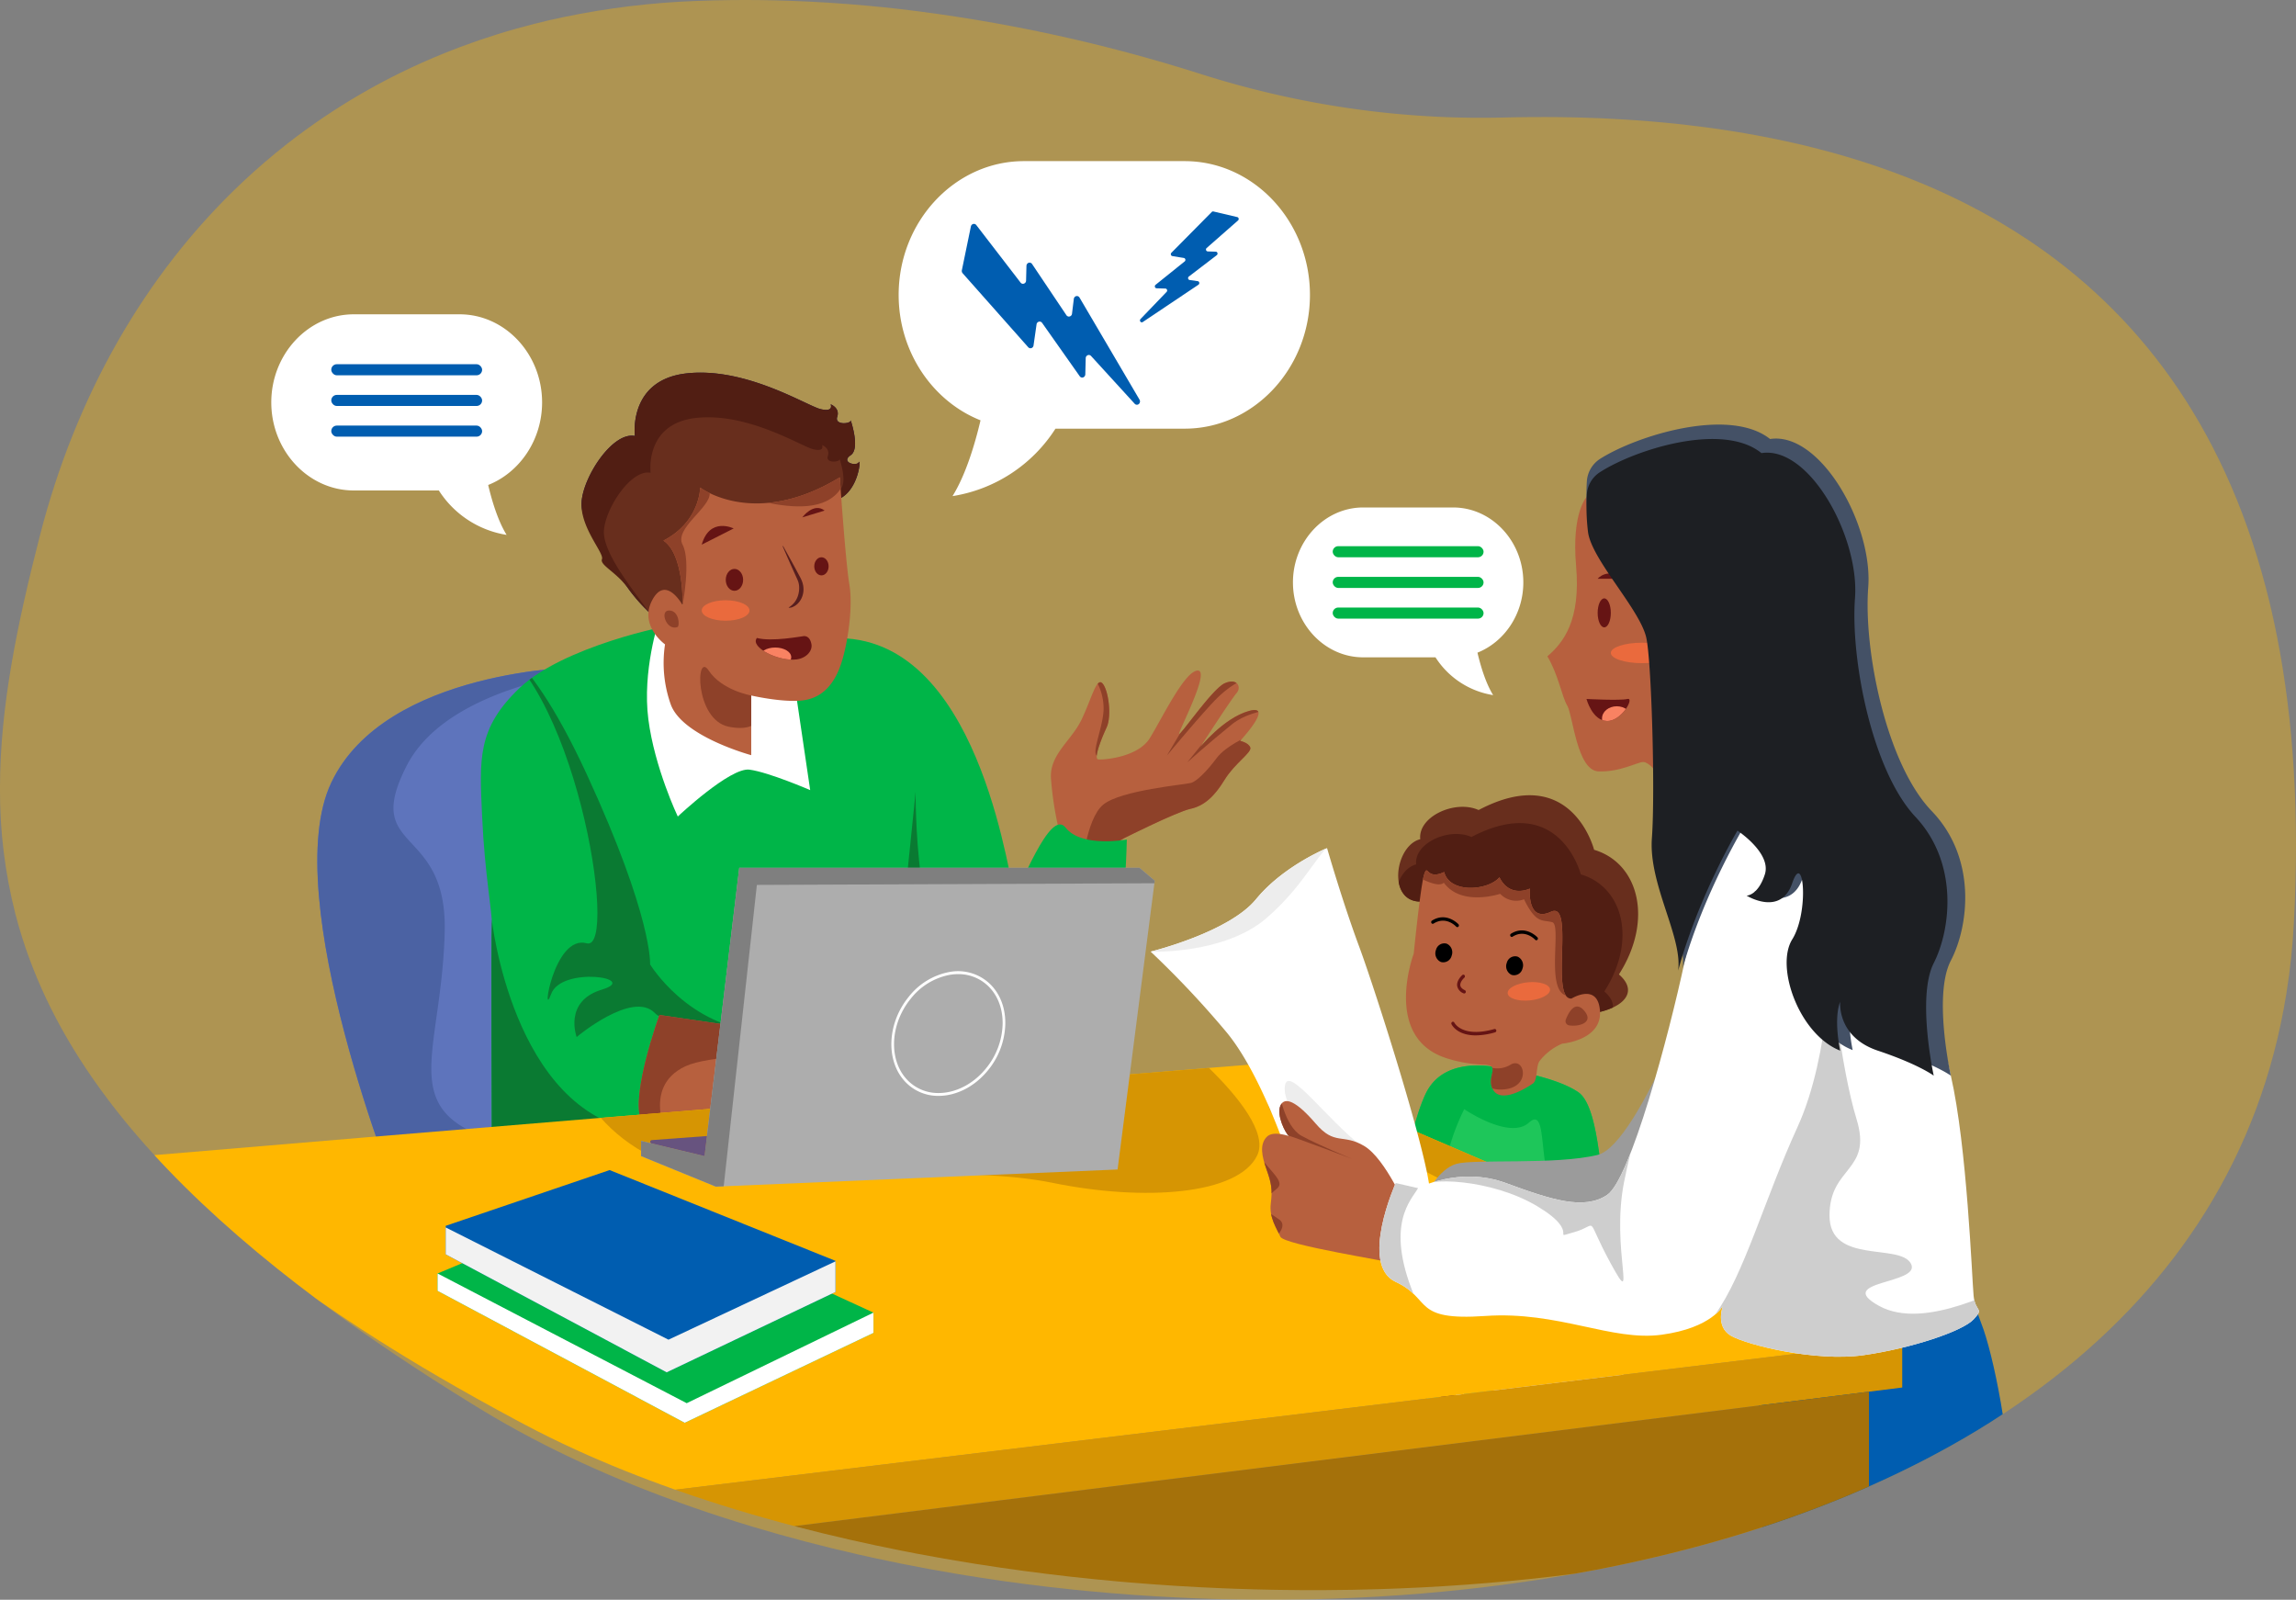
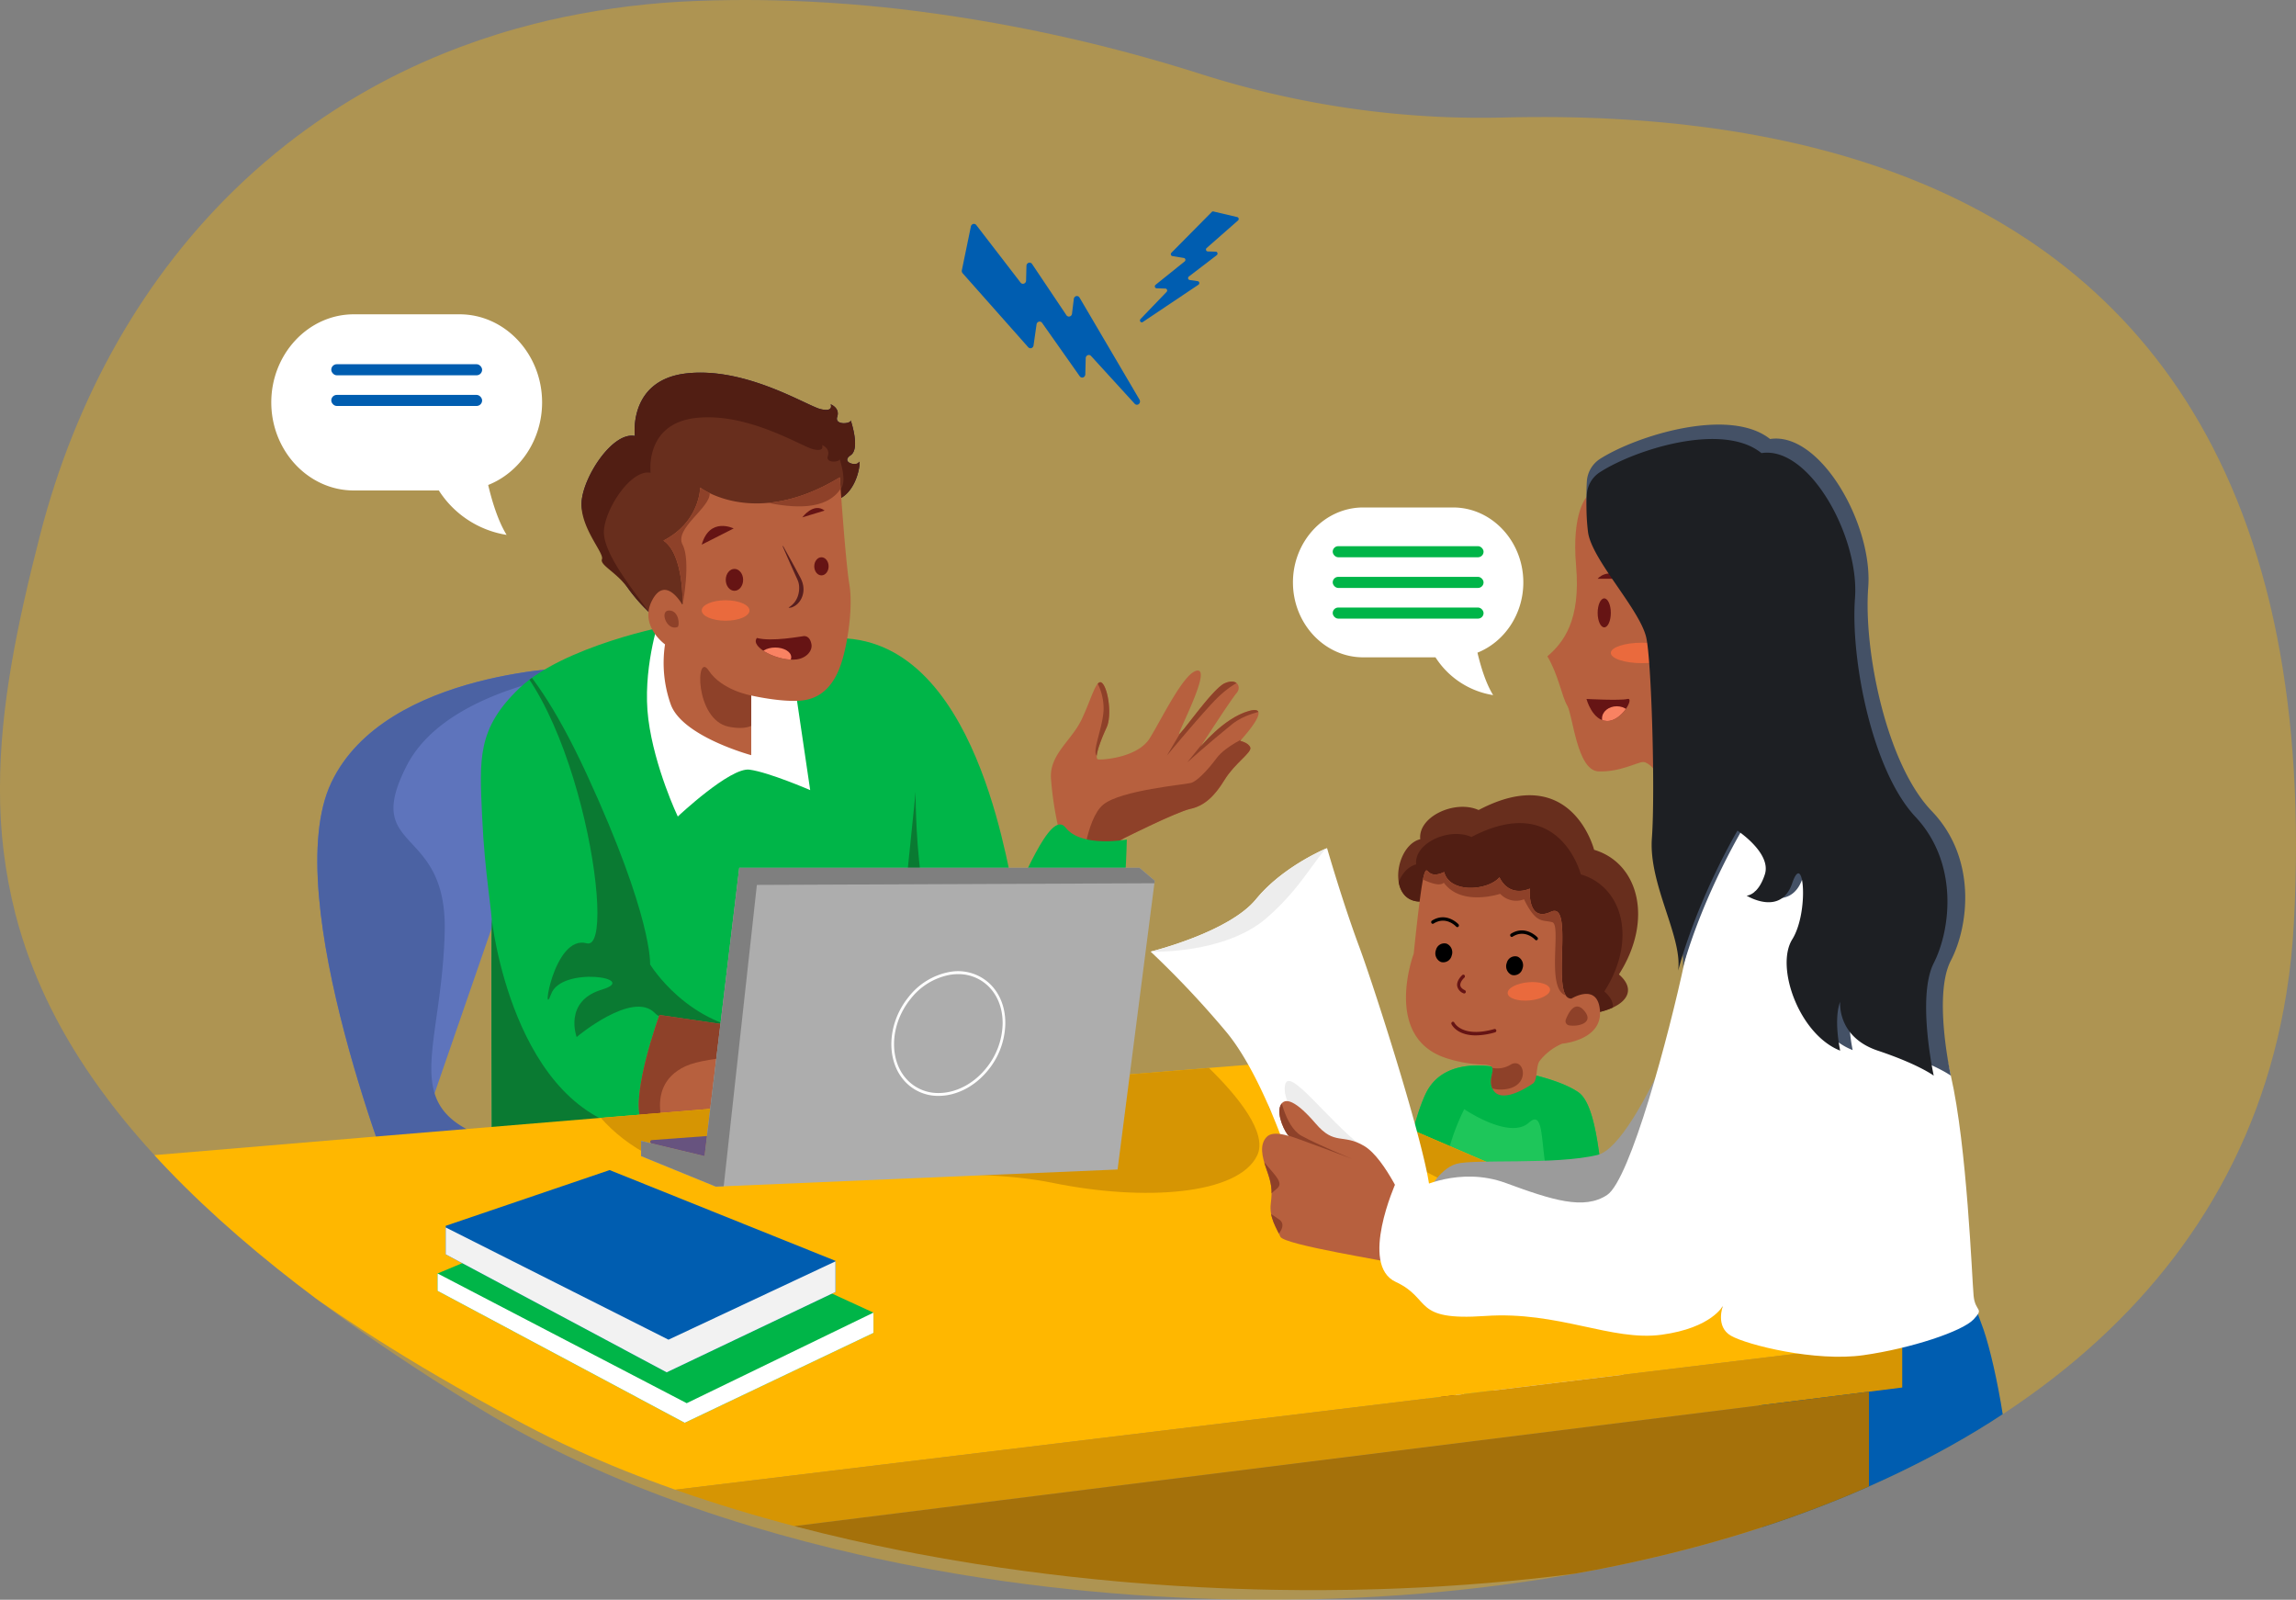
<svg xmlns="http://www.w3.org/2000/svg" width="809.576" height="564.032" viewBox="0 0 809.576 564.032">
  <rect x="0" y="0" width="809.576" height="564.032" fill="#808080" stroke="none" />
  <defs>
    <clipPath id="clip-path">
      <path id="Path_341" data-name="Path 341" d="M1434.065,824.751a234.185,234.185,0,0,1-2.618,24.771c-9.186,57.52-39.167,102.28-82.041,135.642a288.306,288.306,0,0,1-36.323,23.981q-7.662,4.287-15.645,8.2-7.586,3.732-15.442,7.137-2.141.933-4.3,1.841c-.464.185-.92.379-1.376.572q-3.7,1.538-7.455,2.992c-1.055.42-2.119.832-3.183,1.235q-9.309,3.556-18.938,6.691c-2.305.757-4.627,1.488-6.957,2.211q-9.714,3-19.689,5.59c-.3.084-.625.168-.937.244q-10.664,2.761-21.572,5.077-20.023,4.237-40.7,7.011c-19.943,2.681-40.257,4.363-60.647,5.085q-9.5.341-19.014.4H1076c-4.939.033-9.9,0-14.835-.093-.929-.008-1.866-.025-2.795-.05-4.188-.084-8.359-.219-12.538-.4q-2.609-.1-5.218-.235-16.426-.782-32.683-2.362c-1.334-.126-2.677-.261-4.01-.4q-16.642-1.7-32.979-4.236-3.926-.593-7.819-1.253-10.22-1.7-20.246-3.715-4.9-.983-9.76-2.043c-1.748-.378-3.478-.773-5.226-1.168-12.6-2.858-24.924-6.086-36.9-9.675-.338-.1-.667-.2-1-.311h-.009c-13.965-4.2-27.457-8.91-40.341-14.063-.557-.227-1.106-.445-1.663-.681-12.251-4.968-23.953-10.356-35-16.156q-9.385-4.93-18.127-10.255c-.456-.277-.912-.563-1.359-.841l-1.064-.647c-.211-.135-.422-.252-.625-.378q-3.382-2.08-6.679-4.152-7.307-4.565-14.176-9.087-12.6-8.258-23.86-16.341-4.978-3.556-9.693-7.086c-2.643-1.975-5.218-3.942-7.751-5.9q-3.343-2.585-6.552-5.152-7.295-5.838-13.914-11.583c-18.144-15.727-32.734-31.034-44.318-46.046-.481-.622-.954-1.244-1.41-1.858-14.733-19.467-24.443-38.448-30.4-57.293q-1.33-4.211-2.415-8.414a175,175,0,0,1-5.412-44.306c.008-28.891,6.172-58.134,14.049-88.882,12.5-48.812,36.685-92.017,71.471-124.74q7.51-7.061,15.653-13.449A228.729,228.729,0,0,1,780.99,518.54c2.2-.908,4.424-1.773,6.67-2.614a243.715,243.715,0,0,1,26-8.111q5.079-1.3,10.309-2.387a281.038,281.038,0,0,1,47.18-5.7c3.875-.16,7.742-.244,11.575-.286q10.448-.126,20.66.235,14.311.492,28.082,1.782,5.509.5,10.908,1.118a567.672,567.672,0,0,1,106.341,22.956q2.875.92,5.75,1.765c.481.143.954.294,1.444.429.473.135.954.286,1.444.42.954.269,1.925.546,2.879.815.507.143,1.013.278,1.512.42,1.131.311,2.263.614,3.411.908.422.126.853.227,1.292.336.093.017.177.042.27.067.389.109.785.21,1.174.3.271.067.54.143.819.2.4.1.794.2,1.2.3v-.008c.566.151,1.131.277,1.688.42a325.444,325.444,0,0,0,46.024,7.641q7.244.668,14.514,1.026,11.715.555,23.455.269c.827-.025,1.655-.042,2.491-.059.524-.008,1.056-.025,1.579-.034q2.659-.051,5.319-.059h.929c.667-.009,1.325-.009,2-.009.591,0,1.2,0,1.8-.008,1.233.008,2.457.017,3.681.017.743,0,1.495.017,2.246.025,1.216.009,2.423.034,3.648.059.211.008.422.017.616.017.127,0,.245.008.372.008.785.017,1.562.034,2.347.059.574.017,1.148.034,1.714.059,1.6.042,3.2.109,4.8.168.583.025,1.157.05,1.723.084a.073.073,0,0,1,.059,0c.262.009.523.017.785.034a.723.723,0,0,1,.194.017c.684.025,1.351.059,2.026.1,1.579.076,3.166.16,4.745.269,1.106.067,2.221.143,3.335.219.675.05,1.351.093,2.018.143s1.343.109,2.018.16,1.343.109,2.01.168c1.427.118,2.837.252,4.255.378.76.076,1.511.151,2.263.219.709.076,1.41.143,2.111.219s1.419.151,2.128.235c.372.042.743.084,1.114.134,2.052.227,4.112.479,6.155.757l1.022.126c.338.042.675.093,1.022.135l1.427.2c.9.126,1.815.261,2.735.4.642.093,1.292.193,1.942.294,1.165.176,2.33.361,3.487.546.9.151,1.815.311,2.719.462,1.385.227,2.769.479,4.146.74.693.126,1.385.252,2.069.387l2.068.4c.616.118,1.25.244,1.866.378.447.084.886.177,1.325.269.515.1,1.039.21,1.545.32l1.545.336c.726.16,1.469.319,2.2.487.743.168,1.469.336,2.212.5.895.21,1.79.42,2.676.63l1.824.454c1.123.269,2.238.563,3.352.857.591.151,1.182.3,1.773.471.515.135,1.022.277,1.537.412.633.168,1.258.345,1.891.521.658.185,1.325.37,1.984.563.726.219,1.46.42,2.187.647,1.477.429,2.947.882,4.407,1.345.718.227,1.461.462,2.187.7q10.233,3.316,20.094,7.447a225.976,225.976,0,0,1,26.469,13.163q5.053,2.938,9.946,6.178c38.729,25.62,69.174,64.808,84.4,122.832q2.216,8.4,3.977,17.341C1433.879,752.924,1436.108,786.4,1434.065,824.751Z" transform="translate(-625.232 -499.411)" fill="none" />
    </clipPath>
    <clipPath id="clip-path-2">
      <path id="Path_268" data-name="Path 268" d="M1192.541,1432.4s-69.286.539-88.384,40.8,23.681,146.4,23.681,146.4l134.773-9.215Z" transform="translate(-1099.247 -1432.398)" fill="none" />
    </clipPath>
    <clipPath id="clip-path-3">
      <path id="Path_274" data-name="Path 274" d="M2197.7,1493.322a117.157,117.157,0,0,1-2.744-18.029c-.422-8.338,7.176-13.071,10.765-20.508s5.277-15.1,7.388-12.846,3.377,11.494,1.478,15.55-4.644,11.043-2.955,11.268,13.931-.676,18.153-7.437,12.243-23.663,16.886-23.888-6.543,20.959-6.543,22.311,11.609-15.775,16.042-17.8,6.122,1.279,4.222,3.457-12.876,19.155-12.876,19.155,8.232-10.366,17.308-12.883-3.166,10.554-3.166,10.554,2.955.6,3.588,2.329-5.488,5.559-9.076,11.418-7.177,9.165-12.031,10.217-23.328,10.309-23.328,10.309l-11.922,6.826Z" transform="translate(-2194.937 -1437.431)" fill="none" />
    </clipPath>
    <clipPath id="clip-path-4">
      <path id="Path_277" data-name="Path 277" d="M1413.23,1372.792c-4.219.15-40.806,7.963-56,22.386s-14.152,25.24-13.268,45.373,3.706,34.555,3.421,38.161,0,77.994,0,77.994l140.223-14.238,3.376-53.54s30.415,44.471,54.714,45.072,25.581-85.337,25.581-85.337-16,3-21.589-4.207-16.279,22.836-17.968,22.836-10.561-85.867-59.035-89.508S1413.23,1372.792,1413.23,1372.792Z" transform="translate(-1343.521 -1372.792)" fill="none" />
    </clipPath>
    <clipPath id="clip-path-6">
      <path id="Path_286" data-name="Path 286" d="M1512.657,1043.027s-2.533-19.832,18.364-22.085,42.355,11.493,47.14,12.62,3.519-1.7,3.519-1.7,3.377,1.251,2.322,4.406,5.23,2.479,4.726,1.127,3.728,9.916.029,12.4,2,4.057,2.844,2.479.014,9.99-7.177,13.071-63.323,42.819-63.323,42.819a59.061,59.061,0,0,1-10.554-11.043c-4.222-6.085-10.343-8.488-9.5-10.667s-7.81-11.179-7.177-20.2S1504.847,1041.449,1512.657,1043.027Z" transform="translate(-1493.837 -1020.692)" fill="#511e13" />
    </clipPath>
    <clipPath id="clip-path-7">
      <path id="Path_291" data-name="Path 291" d="M1661.2,1167.133s1.97,29.447,3.377,37.861-.844,22.536-3.377,29.147-6.755,11.118-13.791,11.719-17.449-1.8-17.449-1.8v21.034s-24.485-6.611-28.425-18.029a43.771,43.771,0,0,1-1.97-21.034s-9.287-6.611-4.5-15.625,10.695,1.8,10.695,1.8.563-17.877-6.755-22.761c12.947-6.687,12.947-18.706,12.947-18.706S1631.082,1185.462,1661.2,1167.133Z" transform="translate(-1593.688 -1167.133)" fill="none" />
    </clipPath>
    <clipPath id="clip-path-8">
      <path id="Path_295" data-name="Path 295" d="M1773.7,1391.231c-.454-2.04.677-3.2-1.272-2.938-2.636.35-12.663,2.28-17.941.876-2.592,3.3,7.866,8.467,14.121,7.544C1772.111,1396.2,1774.213,1393.551,1773.7,1391.231Z" transform="translate(-1754.079 -1388.257)" fill="none" />
    </clipPath>
    <clipPath id="clip-path-9">
      <path id="Path_298" data-name="Path 298" d="M1586.618,1919.246s-10.206,28.052-6.474,37.094,94,6.5,94,6.5l2.814-30.328Z" transform="translate(-1579.323 -1919.246)" fill="none" />
    </clipPath>
    <clipPath id="clip-path-10">
      <path id="Path_300" data-name="Path 300" d="M3230.183,2291.974A313.136,313.136,0,0,1,3190.737,2318q-8.308,4.638-16.988,8.9-10.474,5.151-21.437,9.736l-45.086-95.878s11.4-7.662,20.263-13.522,4.644-29.3,4.644-29.3l79.787-11.719s2.111,26.593,8.021,41.467C3224.129,2238.22,3230.639,2270.006,3230.183,2291.974Z" transform="translate(-3107.226 -2186.216)" fill="none" />
    </clipPath>
    <clipPath id="clip-path-11">
      <path id="Path_309" data-name="Path 309" d="M2393.531,1797.593s-9.85-31.25-22.8-46.875a334.8,334.8,0,0,0-26.737-28.4s27.581-6.761,37.15-18.48,25.048-18.029,25.048-18.029,5.347,18.63,11.258,34.555,25.048,76.022,25.048,87.44S2397.752,1805.105,2393.531,1797.593Z" transform="translate(-2343.998 -1685.814)" fill="none" />
    </clipPath>
    <clipPath id="clip-path-12">
      <path id="Path_314" data-name="Path 314" d="M2561.6,2078.08s-7.6-18.029-15.2-22.536-10.343,0-17.1-7.888-10.976-9.69-12.453-6.31,1.9,9.916,2.955,10.592-5.277-2.254-7.81.451-1.689,6.761,0,11.493,2.111,6.986,1.478,11.944,2.111,8.789,3.377,11.719,39.471,8.789,40.316,9.465S2561.6,2078.08,2561.6,2078.08Z" transform="translate(-2510.397 -2039.723)" fill="none" />
    </clipPath>
    <clipPath id="clip-path-13">
      <path id="Path_319" data-name="Path 319" d="M2821.415,1569.226s-22.422,36.3-28.1,62.921-19.254,77.1-27.381,82.512-19.384,1.8-35.708-4.207-30.958,1.8-30.958,1.8l-7.88-1.8s-12.946,28.846,0,34.856,5.629,13.822,31.521,12.019,44.563,9.014,62.245,6.611,21.623-10.216,21.623-10.216-2.814,7.311,2.814,10.567,29.832,9.265,46.719,6.861,34.9-8.413,38.838-12.62.563-2.4,0-8.413-2.295-52.623-8.021-77.525-12.242-59.5-12.242-59.5S2858.05,1535.894,2821.415,1569.226Z" transform="translate(-2685.637 -1560.875)" fill="none" />
    </clipPath>
    <clipPath id="clip-path-14">
      <path id="Path_323" data-name="Path 323" d="M2994.954,1477.088s11.813.637,14.438,0-2.029,7.9-7.219,7.771S2994.954,1477.088,2994.954,1477.088Z" transform="translate(-2994.954 -1477.054)" fill="none" />
    </clipPath>
    <clipPath id="clip-path-15">
      <path id="Path_330" data-name="Path 330" d="M1582.8,1815.017l26.354,10.764,141.664-6.042,13.1-101.827-5.365-4.544H1617.416l-12.243,101.648-22.374-5.364Z" transform="translate(-1582.799 -1713.369)" fill="none" />
    </clipPath>
    <clipPath id="clip-path-16">
      <path id="Path_335" data-name="Path 335" d="M1278.847,2200.435v6.123l87.142,46.519,66.553-31.695v-7.145l-89.057-40.908Z" transform="translate(-1278.847 -2173.329)" fill="none" />
    </clipPath>
    <clipPath id="clip-path-17">
      <path id="Path_338" data-name="Path 338" d="M1290.99,2155.872v10.056l77.918,41.6,59.509-28.34v-10.97l-79.63-32Z" transform="translate(-1290.99 -2136.217)" fill="none" />
    </clipPath>
  </defs>
  <g id="Group_285" data-name="Group 285" transform="translate(-625.232 -499.411)">
    <g id="Group_284" data-name="Group 284" transform="translate(625.232 499.411)" clip-path="url(#clip-path)">
      <g id="Group_136" data-name="Group 136" transform="translate(0 0)">
        <path id="Path_244" data-name="Path 244" d="M1434.065,824.751a234.185,234.185,0,0,1-2.618,24.771c-9.186,57.52-39.167,102.28-82.041,135.642a288.306,288.306,0,0,1-36.323,23.981q-7.662,4.287-15.645,8.2-7.586,3.732-15.442,7.137-2.141.933-4.3,1.841c-.464.185-.92.379-1.376.572q-3.7,1.538-7.455,2.992c-1.055.42-2.119.832-3.183,1.235q-9.309,3.556-18.938,6.691c-2.305.757-4.627,1.488-6.957,2.211q-9.714,3-19.689,5.59c-.3.084-.625.168-.937.244q-10.664,2.761-21.572,5.077-20.023,4.237-40.7,7.011c-19.943,2.681-40.257,4.363-60.647,5.085q-9.5.341-19.014.4H1076c-4.939.033-9.9,0-14.835-.093-.929-.008-1.866-.025-2.795-.05-4.188-.084-8.359-.219-12.538-.4q-2.609-.1-5.218-.235-16.426-.782-32.683-2.362c-1.334-.126-2.677-.261-4.01-.4q-16.642-1.7-32.979-4.236-3.926-.593-7.819-1.253-10.22-1.7-20.246-3.715-4.9-.983-9.76-2.043c-1.748-.378-3.478-.773-5.226-1.168-12.6-2.858-24.924-6.086-36.9-9.675-.338-.1-.667-.2-1-.311h-.009c-13.965-4.2-27.457-8.91-40.341-14.063-.557-.227-1.106-.445-1.663-.681-12.251-4.968-23.953-10.356-35-16.156q-9.385-4.93-18.127-10.255c-.456-.277-.912-.563-1.359-.841l-1.064-.647c-.211-.135-.422-.252-.625-.378q-3.382-2.08-6.679-4.152-7.307-4.565-14.176-9.087-12.6-8.258-23.86-16.341-4.978-3.556-9.693-7.086c-2.643-1.975-5.218-3.942-7.751-5.9q-3.343-2.585-6.552-5.152-7.295-5.838-13.914-11.583c-18.144-15.727-32.734-31.034-44.318-46.046-.481-.622-.954-1.244-1.41-1.858-14.733-19.467-24.443-38.448-30.4-57.293q-1.33-4.211-2.415-8.414a175,175,0,0,1-5.412-44.306c.008-28.891,6.172-58.134,14.049-88.882,12.5-48.812,36.685-92.017,71.471-124.74q7.51-7.061,15.653-13.449A228.729,228.729,0,0,1,780.99,518.54c2.2-.908,4.424-1.773,6.67-2.614a243.715,243.715,0,0,1,26-8.111q5.079-1.3,10.309-2.387a281.038,281.038,0,0,1,47.18-5.7c3.875-.16,7.742-.244,11.575-.286q10.448-.126,20.66.235,14.311.492,28.082,1.782,5.509.5,10.908,1.118a567.672,567.672,0,0,1,106.341,22.956q2.875.92,5.75,1.765c.481.143.954.294,1.444.429.473.135.954.286,1.444.42.954.269,1.925.546,2.879.815.507.143,1.013.278,1.512.42,1.131.311,2.263.614,3.411.908.422.126.853.227,1.292.336.093.017.177.042.27.067.389.109.785.21,1.174.3.271.067.54.143.819.2.4.1.794.2,1.2.3v-.008c.566.151,1.131.277,1.688.42a325.444,325.444,0,0,0,46.024,7.641q7.244.668,14.514,1.026,11.715.555,23.455.269c.827-.025,1.655-.042,2.491-.059.524-.008,1.056-.025,1.579-.034q2.659-.051,5.319-.059h.929c.667-.009,1.325-.009,2-.009.591,0,1.2,0,1.8-.008,1.233.008,2.457.017,3.681.017.743,0,1.495.017,2.246.025,1.216.009,2.423.034,3.648.059.211.008.422.017.616.017.127,0,.245.008.372.008.785.017,1.562.034,2.347.059.574.017,1.148.034,1.714.059,1.6.042,3.2.109,4.8.168.583.025,1.157.05,1.723.084a.073.073,0,0,1,.059,0c.262.009.523.017.785.034a.723.723,0,0,1,.194.017c.684.025,1.351.059,2.026.1,1.579.076,3.166.16,4.745.269,1.106.067,2.221.143,3.335.219.675.05,1.351.093,2.018.143s1.343.109,2.018.16,1.343.109,2.01.168c1.427.118,2.837.252,4.255.378.76.076,1.511.151,2.263.219.709.076,1.41.143,2.111.219s1.419.151,2.128.235c.372.042.743.084,1.114.134,2.052.227,4.112.479,6.155.757l1.022.126c.338.042.675.093,1.022.135l1.427.2c.9.126,1.815.261,2.735.4.642.093,1.292.193,1.942.294,1.165.176,2.33.361,3.487.546.9.151,1.815.311,2.719.462,1.385.227,2.769.479,4.146.74.693.126,1.385.252,2.069.387l2.068.4c.616.118,1.25.244,1.866.378.447.084.886.177,1.325.269.515.1,1.039.21,1.545.32l1.545.336c.726.16,1.469.319,2.2.487.743.168,1.469.336,2.212.5.895.21,1.79.42,2.676.63l1.824.454c1.123.269,2.238.563,3.352.857.591.151,1.182.3,1.773.471.515.135,1.022.277,1.537.412.633.168,1.258.345,1.891.521.658.185,1.325.37,1.984.563.726.219,1.46.42,2.187.647,1.477.429,2.947.882,4.407,1.345.718.227,1.461.462,2.187.7q10.233,3.316,20.094,7.447a225.976,225.976,0,0,1,26.469,13.163q5.053,2.938,9.946,6.178c38.729,25.62,69.174,64.808,84.4,122.832q2.216,8.4,3.977,17.341C1433.879,752.924,1436.108,786.4,1434.065,824.751Z" transform="translate(-625.232 -499.411)" fill="#ffb700" opacity="0.36" />
      </g>
      <g id="Group_162" data-name="Group 162" transform="translate(471.593 280.383)">
        <g id="Group_137" data-name="Group 137" transform="translate(0 159.998)">
          <path id="Path_245" data-name="Path 245" d="M2648.957,2247.615s-.547-.134-1.483-.3c-5.3-.934-23.076-2.851-24.432,13.069-1.594,18.729,40.267,32.776,40.267,32.776l15.549,8.513s42.659,1.277,51.829-19.155-9.967-34.479-19.136-33.2S2648.957,2247.615,2648.957,2247.615Z" transform="translate(-2622.999 -2246.714)" fill="#f6ebed" />
        </g>
        <g id="Group_138" data-name="Group 138" transform="translate(12.757 167.747)">
          <path id="Path_246" data-name="Path 246" d="M2677.04,2277.957s18.466,6.725,25.788,20.366S2698.16,2272.642,2677.04,2277.957Z" transform="translate(-2677.04 -2277.459)" fill="#e5d1d6" />
        </g>
        <g id="Group_139" data-name="Group 139" transform="translate(56.725 176.699)">
          <path id="Path_247" data-name="Path 247" d="M2906.24,2313.975s-27.842,5.492-39.572,19.586S2875.213,2306.135,2906.24,2313.975Z" transform="translate(-2863.299 -2312.98)" fill="#e5d1d6" />
        </g>
        <g id="Group_140" data-name="Group 140" transform="translate(21.745 95.264)">
          <path id="Path_248" data-name="Path 248" d="M2770.359,2067c-4.756,1.452-12.907,2.668-21.443,3.061-2.057.1-4.135.144-6.2.133-9.453-.034-18.479-1.262-22.992-4.467-9.566-6.813-2.391-51.079,4.789-65.979s28.3-8.514,28.3-8.514,17.54,2.554,25.513,8.087,7.974,35.753,10.765,48.526S2781.524,2063.59,2770.359,2067Z" transform="translate(-2715.116 -1989.87)" fill="#1ec65a" />
        </g>
        <g id="Group_141" data-name="Group 141" transform="translate(21.745 95.264)">
          <path id="Path_249" data-name="Path 249" d="M2770.359,2067c-4.756,1.452-12.907,2.668-21.443,3.061-.912-3.874,3.053-13.952,3.421-18.212.7-8.144,23.971-3.374,17.709-15.421s-2.375-32.531-9.193-26.381-22.782-4.761-22.782-4.761a77.264,77.264,0,0,0-7.2,22.554c-2.251,13.568,2.251,20.635,10.586,26.306,5.053,3.436,3.369,10.79,1.263,16.047-9.453-.034-18.479-1.262-22.992-4.467-9.566-6.813-2.391-51.079,4.789-65.979s28.3-8.514,28.3-8.514,17.54,2.554,25.513,8.087,7.974,35.753,10.765,48.526S2781.524,2063.59,2770.359,2067Z" transform="translate(-2715.116 -1989.87)" fill="#00b548" />
        </g>
        <g id="Group_142" data-name="Group 142" transform="translate(21.41)">
          <path id="Path_250" data-name="Path 250" d="M2789.384,1686.732a26.308,26.308,0,0,1-6.176,1.879c-10.068,1.867-48.155-40.2-60.852-39.263-5.188.38-7.817-2.83-8.487-6.917-.966-5.914,2.176-13.672,7.612-15.05-.875-7.948,12.26-14.023,20.574-10.282,32.834-17.3,40.716,14.018,40.716,14.018,15.759,4.675,21.011,24.773,8.757,43.938C2796.893,1679.712,2795.063,1684.092,2789.384,1686.732Z" transform="translate(-2713.695 -1611.889)" fill="#682e1d" />
        </g>
        <g id="Group_143" data-name="Group 143" transform="translate(21.583 9.819)">
          <path id="Path_251" data-name="Path 251" d="M2789.946,1715.873a26.318,26.318,0,0,1-6.176,1.879c-10.068,1.867-48.155-40.2-60.853-39.263-5.188.38-7.817-2.83-8.487-6.917,1.236-3,3.391-5.458,6.181-6.167-.831-7.464,11.607-13.176,19.483-9.66,31.091-16.254,38.556,13.176,38.556,13.176,14.921,4.392,19.9,23.28,8.287,41.287C2789.244,1712.19,2790.146,1714.121,2789.946,1715.873Z" transform="translate(-2714.431 -1650.849)" fill="#511e13" />
        </g>
        <g id="Group_144" data-name="Group 144" transform="translate(24.158 26.501)">
          <path id="Path_252" data-name="Path 252" d="M2780.394,1778.122a20.051,20.051,0,0,0-7.9,6.058c-1.42,1.856-.648,6.8-2.392,7.983-4.907,3.337-12.125,6.64-14.29,1.735a1.423,1.423,0,0,1-.065-.138c-1.236-3.026.632-5.654.054-7.09-.27-.68-1.091-1.1-3.045-1.153a47.717,47.717,0,0,1-13.075-2.254c-22.766-7.245-11.6-36.923-11.6-36.923s1.9-19.2,3.245-26.1a15.2,15.2,0,0,1,.475-1.948c1.317-3.735.658,2.34,7.007-.7,1.97,7.712,15.542,6.542,19.483,1.868,3.719,7.482,10.722,3.971,10.722,3.971s-1.091,12.156,7.445,8.179c7.579-3.528,1.35,23.545,5.231,29.482a2.2,2.2,0,0,0,1.992,1.136s9.41-5.845,10.068,4.438S2780.394,1778.122,2780.394,1778.122Z" transform="translate(-2725.339 -1717.036)" fill="#b7603e" />
        </g>
        <g id="Group_148" data-name="Group 148" transform="translate(30.14 26.501)">
          <g id="Group_145" data-name="Group 145">
            <path id="Path_253" data-name="Path 253" d="M2801.042,1761.1h-.005c-7.115-2.231-1.377-24.842-4.756-25.8s-5.631.8-9.955-8.087a7.668,7.668,0,0,1-8.4-1.931s-13.664,4.611-19.888-3.919c-1.323,1.366-4.837.081-7.358-1.118a15.232,15.232,0,0,1,.475-1.948c1.317-3.735.658,2.34,7.007-.7,1.97,7.712,15.542,6.542,19.483,1.868,3.72,7.482,10.722,3.971,10.722,3.971s-1.091,12.156,7.445,8.179C2803.39,1728.086,2797.161,1755.159,2801.042,1761.1Z" transform="translate(-2750.679 -1717.036)" fill="#8e4129" />
          </g>
          <g id="Group_146" data-name="Group 146" transform="translate(50.277 47.99)">
            <path id="Path_254" data-name="Path 254" d="M2964.811,1914.063a1.5,1.5,0,0,1-1.044-2.019c.942-2.452,3.274-7,6.556-3.036C2973.891,1913.318,2967.938,1914.669,2964.811,1914.063Z" transform="translate(-2963.662 -1907.448)" fill="#8e4129" />
          </g>
          <g id="Group_147" data-name="Group 147" transform="translate(23.991 67.974)">
            <path id="Path_255" data-name="Path 255" d="M2856.552,1995.984a10.618,10.618,0,0,1-3.747-.357c-.027-.046-.043-.092-.065-.138-1.236-3.026.632-5.654.054-7.09a8.94,8.94,0,0,0,6.429-1.153C2864.2,1984.26,2866.718,1995.407,2856.552,1995.984Z" transform="translate(-2852.308 -1986.738)" fill="#8e4129" />
          </g>
        </g>
        <g id="Group_149" data-name="Group 149" transform="translate(42.182 63.249)">
          <path id="Path_256" data-name="Path 256" d="M2804.209,1869.482a.534.534,0,0,1-.231-.053,3.512,3.512,0,0,1-2.265-2.64c-.244-1.97,1.742-3.735,1.826-3.809a.539.539,0,0,1,.792.083.629.629,0,0,1-.078.845c-.442.39-1.561,1.64-1.424,2.724.082.653.624,1.225,1.611,1.7a.618.618,0,0,1,.281.8A.562.562,0,0,1,2804.209,1869.482Z" transform="translate(-2801.692 -1862.844)" fill="#661414" />
        </g>
        <g id="Group_150" data-name="Group 150" transform="translate(33.038 43.027)">
          <path id="Path_257" data-name="Path 257" d="M2772.174,1786.079a.545.545,0,0,1-.4-.181c-.147-.16-3.6-3.829-7.967-1.078a.543.543,0,0,1-.771-.212.624.624,0,0,1,.2-.823c5.136-3.24,9.3,1.228,9.345,1.273a.631.631,0,0,1-.01.85A.545.545,0,0,1,2772.174,1786.079Z" transform="translate(-2762.955 -1782.608)" />
        </g>
        <g id="Group_151" data-name="Group 151" transform="translate(60.893 47.651)">
          <path id="Path_258" data-name="Path 258" d="M2890.175,1804.425a.543.543,0,0,1-.4-.181c-.147-.16-3.605-3.829-7.967-1.078a.544.544,0,0,1-.771-.212.625.625,0,0,1,.2-.823c5.136-3.239,9.3,1.228,9.346,1.274a.63.63,0,0,1-.01.85A.542.542,0,0,1,2890.175,1804.425Z" transform="translate(-2880.956 -1800.954)" />
        </g>
        <g id="Group_152" data-name="Group 152" transform="translate(33.621 51.374)">
          <path id="Path_342" data-name="Path 342" d="M3.432-.014A3.036,3.036,0,0,1,6.754,2.865,3.348,3.348,0,0,1,3.309,5.878,3.036,3.036,0,0,1-.013,3,3.348,3.348,0,0,1,3.432-.014Z" transform="matrix(0.329, -0.944, 0.944, 0.329, 0, 6.4)" />
        </g>
        <g id="Group_153" data-name="Group 153" transform="translate(58.588 55.933)">
          <path id="Path_343" data-name="Path 343" d="M3.432-.014A3.036,3.036,0,0,1,6.754,2.865,3.348,3.348,0,0,1,3.309,5.878,3.036,3.036,0,0,1-.013,3,3.348,3.348,0,0,1,3.432-.014Z" transform="matrix(0.329, -0.944, 0.944, 0.329, 0, 6.4)" />
        </g>
        <g id="Group_154" data-name="Group 154" transform="translate(59.742 65.296)">
          <path id="Path_344" data-name="Path 344" d="M7.514-.009c4.142-.023,7.493,1.4,7.483,3.169S11.622,6.392,7.48,6.415-.013,5.02,0,3.246,3.371.015,7.514-.009Z" transform="translate(0 1.279) rotate(-4.825)" fill="#ea6a3d" />
        </g>
        <g id="Group_155" data-name="Group 155" transform="translate(40.147 79.848)">
          <path id="Path_259" data-name="Path 259" d="M2801.67,1933.515c-6.6,0-8.447-3.739-8.542-3.942a.62.62,0,0,1,.252-.807.546.546,0,0,1,.754.265c.036.074,2.824,5.457,14.1,2.246a.559.559,0,0,1,.689.426.606.606,0,0,1-.4.735A25.188,25.188,0,0,1,2801.67,1933.515Z" transform="translate(-2793.068 -1928.702)" fill="#661414" />
        </g>
        <g id="Group_156" data-name="Group 156" transform="translate(42.985 153.346)">
          <path id="Path_260" data-name="Path 260" d="M2813.582,2243.2a14.793,14.793,0,0,1-6.187-.957,4.853,4.853,0,0,1-.583-.317,3.528,3.528,0,0,1-1.6-2.334c-.588-2.75,1.107-6.905,1.566-11.943.011-.069.016-.133.021-.2.8-9.36,17.546-6.807,17.546-6.807S2826.339,2243.2,2813.582,2243.2Z" transform="translate(-2805.091 -2220.322)" fill="#ffbf9f" />
        </g>
        <g id="Group_157" data-name="Group 157" transform="translate(42.985 160.226)">
          <path id="Path_261" data-name="Path 261" d="M2807.4,2262.662a8.38,8.38,0,0,1-.594-5.66c.9-4.536,8.011-10.364,3.4-9.24a9.73,9.73,0,0,1-3.422.306c-.459,5.038-2.154,9.193-1.566,11.942a14.3,14.3,0,0,0,1.6,2.334Z" transform="translate(-2805.091 -2247.621)" fill="#f28866" />
        </g>
        <g id="Group_158" data-name="Group 158" transform="translate(31.613 188.46)">
          <path id="Path_262" data-name="Path 262" d="M2763.139,2391.116a4.276,4.276,0,0,1-3.029,1.245c-4.664-.571-2.84-16.675-2.84-16.675,14.906-10.617.7-20.882,11.008-13.58a11.959,11.959,0,0,1,3.86,4.386C2776.1,2374.343,2770.071,2385.577,2763.139,2391.116Z" transform="translate(-2756.919 -2359.646)" fill="#9fbc5e" />
        </g>
        <g id="Group_159" data-name="Group 159" transform="translate(34.722 195.308)">
          <path id="Path_263" data-name="Path 263" d="M2773.2,2411.438a4.278,4.278,0,0,1-3.029,1.245c-1.069-9.043,8.519-21.609,12.028-25.868C2786.161,2394.665,2780.131,2405.9,2773.2,2411.438Z" transform="translate(-2770.088 -2386.815)" fill="#874832" />
        </g>
        <g id="Group_160" data-name="Group 160" transform="translate(41.422 197.069)">
          <path id="Path_264" data-name="Path 264" d="M2812.909,2411.692s-.751,1.47-1.9,3.389a43.768,43.768,0,0,1-3.806,5.458,9.367,9.367,0,0,1-3.979,3.165c-1.409.386-2.662-.363-3.471-3.073-2.667-8.888-1.436-21.937,6.252-25.741a10.891,10.891,0,0,1,5.312-1.078C2823.674,2394.239,2806.533,2393.813,2812.909,2411.692Z" transform="translate(-2798.472 -2393.805)" fill="#9fbc5e" />
        </g>
        <g id="Group_161" data-name="Group 161" transform="translate(41.422 198.155)">
          <path id="Path_265" data-name="Path 265" d="M2811.008,2418.3c-1.846-2.219-5.7-6.277-9.366-6.277-.4-3.308,2.618-10.237,4.362-13.914-7.688,3.8-8.919,16.854-6.252,25.741.81,2.709,2.062,3.458,3.471,3.072-4.043-2.911-1.479-8.744-1.479-8.744l5.458,5.58Z" transform="translate(-2798.472 -2398.112)" fill="#fff" />
        </g>
      </g>
      <g id="Group_163" data-name="Group 163" transform="translate(111.896 235.145)">
-         <path id="Path_266" data-name="Path 266" d="M1192.541,1432.4s-69.286.539-88.384,40.8,23.681,146.4,23.681,146.4l134.773-9.215Z" transform="translate(-1099.247 -1432.398)" fill="#5e74bc" />
+         <path id="Path_266" data-name="Path 266" d="M1192.541,1432.4s-69.286.539-88.384,40.8,23.681,146.4,23.681,146.4Z" transform="translate(-1099.247 -1432.398)" fill="#5e74bc" />
      </g>
      <g id="Group_166" data-name="Group 166" transform="translate(111.896 235.145)">
        <g id="Group_165" data-name="Group 165" clip-path="url(#clip-path-2)">
          <g id="Group_164" data-name="Group 164" transform="translate(-19.97 -37.282)">
            <path id="Path_267" data-name="Path 267" d="M1141.868,1321.755s-59.736,3.568-75.742,34.818,14.439,20.323,13.4,58.784-14.092,58.119,8.363,69.679,37.949,12.672,21.457,29.512a79.836,79.836,0,0,1-37.278,21l-50.659-64.453s-6.192-130.119-6.755-133.137,28.7-31.613,30.11-33.241,57.912-21.831,58.65-20.143S1141.868,1321.755,1141.868,1321.755Z" transform="translate(-1014.65 -1284.472)" fill="#4b62a3" />
          </g>
        </g>
      </g>
      <g id="Group_209" data-name="Group 209" transform="translate(169.559 131.381)">
        <g id="Group_167" data-name="Group 167" transform="translate(200.985 105.032)">
          <path id="Path_269" data-name="Path 269" d="M2197.7,1493.322a117.157,117.157,0,0,1-2.744-18.029c-.422-8.338,7.176-13.071,10.765-20.508s5.277-15.1,7.388-12.846,3.377,11.494,1.478,15.55-4.644,11.043-2.955,11.268,13.931-.676,18.153-7.437,12.243-23.663,16.886-23.888-6.543,20.959-6.543,22.311,11.609-15.775,16.042-17.8,6.122,1.279,4.222,3.457-12.876,19.155-12.876,19.155,8.232-10.366,17.308-12.883-3.166,10.554-3.166,10.554,2.955.6,3.588,2.329-5.488,5.559-9.076,11.418-7.177,9.165-12.031,10.217-23.328,10.309-23.328,10.309l-11.922,6.826Z" transform="translate(-2194.937 -1437.431)" fill="#b7603e" />
        </g>
        <g id="Group_175" data-name="Group 175" transform="translate(200.985 105.032)">
          <g id="Group_174" data-name="Group 174" clip-path="url(#clip-path-3)">
            <g id="Group_173" data-name="Group 173" transform="translate(10.848 0.711)">
              <g id="Group_171" data-name="Group 171" transform="translate(0 0.799)">
                <g id="Group_168" data-name="Group 168" transform="translate(0 21.737)">
                  <path id="Path_270" data-name="Path 270" d="M2299.429,1529.667s-7.74,3.305-10.976,7.662-6.9,8.113-9.006,8.714-24.767,2.554-30.958,7.662-7.6,23.287-7.6,23.287,27.018-6.01,27.722-6.31,23.641-17.879,23.781-18.931,8.583-16.827,8.583-16.827Z" transform="translate(-2240.89 -1529.667)" fill="#8e4129" />
                </g>
                <g id="Group_169" data-name="Group 169" transform="translate(30.043)">
                  <path id="Path_271" data-name="Path 271" d="M2395.107,1445.326s-4.362.9-11.258,8.413-15.69,18.179-15.69,18.179l10.062-16.977S2389.76,1437.814,2395.107,1445.326Z" transform="translate(-2368.16 -1443.421)" fill="#8e4129" />
                </g>
                <g id="Group_170" data-name="Group 170" transform="translate(37.224 8.551)">
                  <path id="Path_272" data-name="Path 272" d="M2437.765,1480.169s-15.464-.331-23.324,6.01-15.862,13.492-15.862,13.492l12.3-15.2S2433.517,1471.9,2437.765,1480.169Z" transform="translate(-2398.579 -1477.35)" fill="#8e4129" />
                </g>
              </g>
              <g id="Group_172" data-name="Group 172" transform="translate(4.644)">
                <path id="Path_273" data-name="Path 273" d="M2260.562,1442.353a19.72,19.72,0,0,1,3.1,10.517c0,6.16-4.273,15.346-2.409,16.677s10.75-13.058,10.591-13.058-1-14.136-1-14.136l-8.3-2.1Z" transform="translate(-2260.562 -1440.25)" fill="#8e4129" />
              </g>
            </g>
          </g>
        </g>
        <g id="Group_176" data-name="Group 176" transform="translate(0 88.741)">
          <path id="Path_275" data-name="Path 275" d="M1413.23,1372.792c-4.219.15-40.806,7.963-56,22.386s-14.152,25.24-13.268,45.373,3.706,34.555,3.421,38.161,0,77.994,0,77.994l140.223-14.238,3.376-53.54s30.415,44.471,54.714,45.072,25.581-85.337,25.581-85.337-16,3-21.589-4.207-16.279,22.836-17.968,22.836-10.561-85.867-59.035-89.508S1413.23,1372.792,1413.23,1372.792Z" transform="translate(-1343.521 -1372.792)" fill="#00b548" />
        </g>
        <g id="Group_179" data-name="Group 179" transform="translate(0 88.741)">
          <g id="Group_178" data-name="Group 178" clip-path="url(#clip-path-4)">
            <g id="Group_177" data-name="Group 177" transform="translate(-15.799 103.812)">
              <path id="Path_276" data-name="Path 276" d="M1296.2,1784.69s7.324,67.938,51.853,74.825c23.209,3.59-48.811,25-48.811,25s-24.307-28.454-22.561-28.82S1296.2,1784.69,1296.2,1784.69Z" transform="translate(-1276.594 -1784.69)" fill="#0a7a32" />
            </g>
          </g>
        </g>
        <g id="Group_185" data-name="Group 185" transform="translate(0 88.741)">
          <g id="Group_184" data-name="Group 184" clip-path="url(#clip-path-4)">
            <g id="Group_183" data-name="Group 183" transform="translate(0 3.915)">
              <g id="Group_180" data-name="Group 180">
                <path id="Path_278" data-name="Path 278" d="M1343.521,1388.324s14.686-.2,37.332,48.941c23.377,50.726,22.332,67.032,22.332,67.032s13.455,22.24,39.374,23.705-29.83,1.608-37.686-6.541-27.581,8.442-27.581,8.442-4.728-12.619,8.893-16.708-14.3-8.383-17.9,1.577.928-21.139,12.566-17.91S1376.36,1400.7,1343.521,1388.324Z" transform="translate(-1343.521 -1388.324)" fill="#0a7a32" />
              </g>
              <g id="Group_181" data-name="Group 181" transform="translate(147.458 55.154)">
                <path id="Path_279" data-name="Path 279" d="M1968.186,1664.228l5.84-57.067s-.708,55.89,17.3,75.12c24.26,25.9,26.417,32.38,43.625,18.26s5.591,21.934,5.591,21.934-41.012,3.676-42.581,3.676-21.532-20.483-24.224-23.994S1968.186,1664.228,1968.186,1664.228Z" transform="translate(-1968.186 -1607.161)" fill="#0a7a32" />
              </g>
              <g id="Group_182" data-name="Group 182" transform="translate(169.905 85.568)">
                <path id="Path_280" data-name="Path 280" d="M2081.565,1732.852s-6.127-.536-5.669,17.172-5.29-11.138-5.29-11.138-6.072,5.188-7.2,10.106S2068.2,1714.2,2081.565,1732.852Z" transform="translate(-2063.273 -1727.833)" fill="#0a7a32" />
              </g>
            </g>
          </g>
        </g>
        <g id="Group_186" data-name="Group 186" transform="translate(58.558 87.464)">
          <path id="Path_282" data-name="Path 282" d="M1595.772,1367.725s-5.905,17.653-3.691,34.781,10.375,34.255,10.375,34.255,18.484-17.428,25.284-16.526,21.4,7.212,21.4,7.212l-5.584-37.861Z" transform="translate(-1591.584 -1367.725)" fill="#fff" />
        </g>
        <g id="Group_187" data-name="Group 187" transform="translate(35.495)">
          <path id="Path_283" data-name="Path 283" d="M1512.692,1043.027s-2.533-19.832,18.364-22.085,42.355,11.493,47.14,12.62,3.519-1.7,3.519-1.7,3.377,1.251,2.322,4.406,5.23,2.479,4.726,1.127,3.728,9.916.029,12.4,2,4.057,2.844,2.479.014,9.99-7.177,13.071-63.323,42.819-63.323,42.819a59.068,59.068,0,0,1-10.554-11.043c-4.222-6.085-17.308-21.846-16.675-30.868S1504.882,1041.449,1512.692,1043.027Z" transform="translate(-1493.884 -1020.692)" fill="#191552" />
        </g>
        <g id="Group_190" data-name="Group 190" transform="translate(35.484)">
          <path id="Path_284" data-name="Path 284" d="M1512.657,1043.027s-2.533-19.832,18.364-22.085,42.355,11.493,47.14,12.62,3.519-1.7,3.519-1.7,3.377,1.251,2.322,4.406,5.23,2.479,4.726,1.127,3.728,9.916.029,12.4,2,4.057,2.844,2.479.014,9.99-7.177,13.071-63.323,42.819-63.323,42.819a59.061,59.061,0,0,1-10.554-11.043c-4.222-6.085-10.343-8.488-9.5-10.667s-7.81-11.179-7.177-20.2S1504.847,1041.449,1512.657,1043.027Z" transform="translate(-1493.837 -1020.692)" fill="#511e13" />
          <g id="Group_189" data-name="Group 189" clip-path="url(#clip-path-6)">
            <g id="Group_188" data-name="Group 188" transform="translate(7.886 15.745)">
              <path id="Path_285" data-name="Path 285" d="M1543.718,1102.726s-2.219-17.371,16.085-19.345,37.1,10.068,41.291,11.055,3.082-1.491,3.082-1.491,2.958,1.1,2.034,3.86,4.581,2.171,4.139.987,3.266,8.686.025,10.857,1.752,3.553,2.491,2.172.012,8.75-6.286,11.449-55.466,37.506-55.466,37.506a51.736,51.736,0,0,1-9.245-9.672c-3.7-5.33-15.161-19.136-14.606-27.038S1536.877,1101.344,1543.718,1102.726Z" transform="translate(-1527.244 -1083.162)" fill="#682e1d" />
            </g>
          </g>
        </g>
        <g id="Group_191" data-name="Group 191" transform="translate(59.054 36.908)">
          <path id="Path_287" data-name="Path 287" d="M1661.2,1167.133s1.97,29.447,3.377,37.861-.844,22.536-3.377,29.147-6.755,11.118-13.791,11.719-17.449-1.8-17.449-1.8v21.034s-24.485-6.611-28.425-18.029a43.771,43.771,0,0,1-1.97-21.034s-9.287-6.611-4.5-15.625,10.695,1.8,10.695,1.8.563-17.877-6.755-22.761c12.947-6.687,12.947-18.706,12.947-18.706S1631.082,1185.462,1661.2,1167.133Z" transform="translate(-1593.688 -1167.133)" fill="#b7603e" />
        </g>
        <g id="Group_197" data-name="Group 197" transform="translate(59.054 36.908)">
          <g id="Group_196" data-name="Group 196" clip-path="url(#clip-path-7)">
            <g id="Group_195" data-name="Group 195" transform="translate(-0.496 -7.218)">
              <g id="Group_192" data-name="Group 192">
                <path id="Path_288" data-name="Path 288" d="M1600.694,1182.7l3.452,8.089s3.03-15.65,0-21.334,9.9-13.067,9.558-18.165,35.9,13.968,46.165-1.537-4.5-10.475-4.5-10.475l-51.928,2.181-11.853,16.724.5,11.272Z" transform="translate(-1591.585 -1138.494)" fill="#8e4129" />
              </g>
              <g id="Group_193" data-name="Group 193" transform="translate(6.169 54.168)">
                <path id="Path_289" data-name="Path 289" d="M1622.347,1359.226c.787-.327.633-5.758-2.955-5.809S1618.547,1360.8,1622.347,1359.226Z" transform="translate(-1617.718 -1353.417)" fill="#8e4129" />
              </g>
              <g id="Group_194" data-name="Group 194" transform="translate(18.778 74.073)">
                <path id="Path_290" data-name="Path 290" d="M1689.12,1442.465s-10.347-1.772-14.991-8.8-4.989,17.312,7,19.791,12.2-6.085,12.2-6.085Z" transform="translate(-1671.134 -1432.397)" fill="#8e4129" />
              </g>
            </g>
          </g>
        </g>
        <path id="Path_292" data-name="Path 292" d="M1673.408,1241.745l11.257-5.709S1676.223,1231.829,1673.408,1241.745Z" transform="translate(-1595.535 -1181.099)" fill="#661414" />
        <path id="Path_293" data-name="Path 293" d="M1823.629,1213.336l7.88-2.4C1827.569,1207.927,1823.629,1213.336,1823.629,1213.336Z" transform="translate(-1710.295 -1162.305)" fill="#661414" />
        <g id="Group_198" data-name="Group 198" transform="translate(86.346 69.197)">
          <ellipse id="Ellipse_60" data-name="Ellipse 60" cx="3.062" cy="3.86" rx="3.062" ry="3.86" fill="#661414" />
        </g>
        <g id="Group_199" data-name="Group 199" transform="translate(117.551 65.096)">
          <ellipse id="Ellipse_61" data-name="Ellipse 61" cx="2.532" cy="3.192" rx="2.532" ry="3.192" fill="#661414" />
        </g>
        <g id="Group_203" data-name="Group 203" transform="translate(96.916 92.639)">
          <g id="Group_202" data-name="Group 202" clip-path="url(#clip-path-8)">
            <g id="Group_200" data-name="Group 200" transform="translate(-1.028 -0.126)">
              <path id="Path_294" data-name="Path 294" d="M1770.371,1390.856c-.453-2.04-1.39-2.972-3.339-2.713-2.636.349-15.365-1.413-16.933.58-2.592,3.3,8.925,8.537,15.18,7.615C1768.784,1395.82,1770.887,1393.175,1770.371,1390.856Z" transform="translate(-1749.725 -1387.755)" fill="#661414" />
            </g>
            <g id="Group_201" data-name="Group 201" transform="translate(1.236 4.282)">
              <ellipse id="Ellipse_62" data-name="Ellipse 62" cx="5.638" cy="3.39" rx="5.638" ry="3.39" fill="#f98262" />
            </g>
          </g>
        </g>
        <g id="Group_204" data-name="Group 204" transform="translate(77.873 80.252)">
          <ellipse id="Ellipse_63" data-name="Ellipse 63" cx="8.42" cy="3.606" rx="8.42" ry="3.606" fill="#ea6a3d" />
        </g>
        <g id="Group_205" data-name="Group 205" transform="translate(55.663 226.466)">
          <path id="Path_296" data-name="Path 296" d="M1586.618,1919.246s-10.206,28.052-6.474,37.094,94,6.5,94,6.5l2.814-30.328Z" transform="translate(-1579.323 -1919.246)" fill="#b7603e" />
        </g>
        <g id="Group_208" data-name="Group 208" transform="translate(55.663 226.466)">
          <g id="Group_207" data-name="Group 207" clip-path="url(#clip-path-9)">
            <g id="Group_206" data-name="Group 206" transform="translate(-14.803 -13.752)">
              <path id="Path_297" data-name="Path 297" d="M1542.247,1924.108c0-1.433-10.438-20.062,5.6-27.574s88.934-2.4,88.934-2.4l-24.766-19.231-85.557-10.216-9.85,24.339v31.831l15.624,7.532Z" transform="translate(-1516.612 -1864.682)" fill="#8e4129" />
            </g>
          </g>
        </g>
      </g>
      <g id="Group_212" data-name="Group 212" transform="translate(585.9 425.133)">
        <g id="Group_211" data-name="Group 211" clip-path="url(#clip-path-10)">
          <g id="Group_210" data-name="Group 210" transform="translate(5.101 -11.859)">
            <path id="Path_299" data-name="Path 299" d="M3183.242,2153.212a66.818,66.818,0,0,1-3.187,48.141c-11.82,25.089-30.789,9.434-17.927,26.877s-6.192,13.832-5.15,28.856,23.078,18.034,3.94,19.236a228.639,228.639,0,0,1-32.084,0s13.509,34.856,14.635,36.659,42.779-1.2,46.719-3.005,75.988-43.256,75.988-43.256-23.641-124.762-24.2-127.292S3183.242,2153.212,3183.242,2153.212Z" transform="translate(-3128.833 -2139.162)" fill="#005db0" />
          </g>
        </g>
      </g>
      <g id="Group_220" data-name="Group 220" transform="translate(53.581 375.094)">
        <g id="Group_215" data-name="Group 215">
          <g id="Group_213" data-name="Group 213">
            <path id="Path_301" data-name="Path 301" d="M1469.361,2085.33l-432.625,52.483c-12.251-4.323-23.953-9.012-35-14.059q-9.385-4.289-18.127-8.924c-.456-.241-.912-.49-1.359-.731l-1.064-.563c-.211-.117-.422-.219-.625-.329q-3.382-1.81-6.679-3.613-7.307-3.972-14.176-7.907-12.6-7.187-23.86-14.219-4.977-3.094-9.693-6.167c-2.643-1.719-5.218-3.431-7.751-5.135q-3.343-2.249-6.552-4.484-7.3-5.08-13.914-10.08c-18.144-13.686-32.734-27.006-44.318-40.07-.481-.542-.954-1.083-1.41-1.617,46.927-3.972,103.234-8.66,158.275-13.21,90.8-7.5,178.167-14.637,214.413-17.6,11.229-.914,17.553-1.427,17.553-1.427l5.345,2.3,207.987,89.509Z" transform="translate(-852.211 -1987.679)" fill="#ffb700" />
          </g>
          <g id="Group_214" data-name="Group 214" transform="translate(184.524 97.651)">
            <path id="Path_302" data-name="Path 302" d="M2066.52,2375.129v16.45l-11.736,1.47-378.876,47.392h-.008c-13.965-3.657-27.457-7.753-40.341-12.238-.557-.2-1.106-.388-1.663-.592Z" transform="translate(-1633.895 -2375.129)" fill="#d69503" />
          </g>
        </g>
        <g id="Group_216" data-name="Group 216" transform="translate(226.537 115.572)">
          <path id="Path_303" data-name="Path 303" d="M2190.746,2446.234v40.779c-1.055.366-2.119.724-3.183,1.075q-9.308,3.094-18.937,5.823c-2.305.658-4.627,1.295-6.958,1.924q-9.713,2.611-19.689,4.864c-.3.073-.625.146-.937.212q-10.664,2.4-21.572,4.418-20.023,3.687-40.7,6.1c-19.943,2.333-40.257,3.8-60.647,4.425q-9.5.3-19.014.344h-1.233c-4.939.029-9.9,0-14.834-.08-.929-.007-1.866-.022-2.795-.044-4.188-.073-8.359-.19-12.538-.344q-2.609-.088-5.218-.2-16.427-.68-32.684-2.055c-1.334-.11-2.677-.227-4.01-.351q-16.642-1.481-32.979-3.687-3.926-.516-7.818-1.09-10.221-1.481-20.247-3.233-4.9-.855-9.76-1.777c-1.748-.329-3.479-.673-5.226-1.017-12.6-2.487-24.924-5.3-36.9-8.419-.338-.088-.667-.175-1.005-.271Z" transform="translate(-1811.87 -2446.234)" fill="#a5710a" />
        </g>
        <g id="Group_219" data-name="Group 219" transform="translate(158.275 1.427)">
          <g id="Group_217" data-name="Group 217">
            <path id="Path_304" data-name="Path 304" d="M1754.13,2024.192c-6.687,13.927-39.925,16.244-72.009,9.689s-76.283,0-113.672-1.994c-21.135-1.127-36.9-10.8-45.753-20.949,90.8-7.5,178.167-14.637,214.413-17.6C1747.105,2003.119,1757.947,2016.234,1754.13,2024.192Z" transform="translate(-1522.696 -1993.339)" fill="#d69503" />
          </g>
          <g id="Group_218" data-name="Group 218" transform="translate(234.896 0.871)">
            <path id="Path_305" data-name="Path 305" d="M2728.166,2086.3c-13.94-1.558-48.522-5.435-71.108-8.068-28.85-3.372-30.817-22.968-62.9-36.157s-28.706-19-59.431-23.049c-20.306-2.677-18.3-14.322-14.547-22.236Z" transform="translate(-2517.764 -1996.793)" fill="#d69503" />
          </g>
        </g>
      </g>
      <g id="Group_221" data-name="Group 221" transform="translate(405.732 299.014)">
        <path id="Path_306" data-name="Path 306" d="M2393.531,1797.593s-9.85-31.25-22.8-46.875a334.8,334.8,0,0,0-26.737-28.4s27.581-6.761,37.15-18.48,25.048-18.029,25.048-18.029,5.347,18.63,11.258,34.555,25.048,76.022,25.048,87.44S2397.752,1805.105,2393.531,1797.593Z" transform="translate(-2343.998 -1685.814)" fill="#fff" />
      </g>
      <g id="Group_226" data-name="Group 226" transform="translate(405.732 299.014)">
        <g id="Group_225" data-name="Group 225" clip-path="url(#clip-path-11)">
          <g id="Group_224" data-name="Group 224" transform="translate(0 -2.703)">
            <g id="Group_222" data-name="Group 222" transform="translate(31.142 84.809)">
              <path id="Path_307" data-name="Path 307" d="M2527.634,2066.247s4.68-21.78-8.014-31.349-26.6-29.423-27.53-21.477,10.2,15.766,4.945,16.806-17.927-.381-20.4,0,2.3,15.965,1.926,18.2,21.075,17.16,23.638,17.82S2527.634,2066.247,2527.634,2066.247Z" transform="translate(-2475.922 -2011.586)" fill="#ededed" />
            </g>
            <g id="Group_223" data-name="Group 223">
              <path id="Path_308" data-name="Path 308" d="M2344,1714.3s25.854,1.076,40.858-11.844,19.506-26.743,25.416-27.344-37.712,10.517-37.712,10.517l-25.4,19.2Z" transform="translate(-2343.998 -1675.088)" fill="#ededed" />
            </g>
          </g>
        </g>
      </g>
      <g id="Group_227" data-name="Group 227" transform="translate(445.012 388.211)">
        <path id="Path_310" data-name="Path 310" d="M2561.6,2078.08s-7.6-18.029-15.2-22.536-10.343,0-17.1-7.888-10.976-9.69-12.453-6.31,1.9,9.916,2.955,10.592-5.277-2.254-7.81.451-1.689,6.761,0,11.493,2.111,6.986,1.478,11.944,2.111,8.789,3.377,11.719,39.471,8.789,40.316,9.465S2561.6,2078.08,2561.6,2078.08Z" transform="translate(-2510.397 -2039.723)" fill="#b7603e" />
      </g>
      <g id="Group_233" data-name="Group 233" transform="translate(445.012 388.211)">
        <g id="Group_232" data-name="Group 232" clip-path="url(#clip-path-12)">
          <g id="Group_231" data-name="Group 231" transform="translate(-3.542 -3.686)">
            <g id="Group_228" data-name="Group 228" transform="translate(6.895)">
              <path id="Path_311" data-name="Path 311" d="M2527.133,2025.1s1.97,12.62,8.021,15.926,17.871,8.146,17.871,8.146-20.931-7.873-22.37-8.171-6.055-8.06-6.055-8.06l.563-4.156Z" transform="translate(-2524.6 -2025.099)" fill="#8e4129" />
            </g>
            <g id="Group_229" data-name="Group 229" transform="translate(0 20.583)">
              <path id="Path_312" data-name="Path 312" d="M2495.392,2106.767s3.377,3.456,7.74,8.714.35,4.657-2.077,8.338S2495.392,2106.767,2495.392,2106.767Z" transform="translate(-2495.392 -2106.767)" fill="#8e4129" />
            </g>
            <g id="Group_230" data-name="Group 230" transform="translate(3.542 41.467)">
              <path id="Path_313" data-name="Path 313" d="M2510.4,2189.627s3.437,2.1,6.139,4.057-.534,5.709-2.082,6.61S2510.4,2189.627,2510.4,2189.627Z" transform="translate(-2510.397 -2189.627)" fill="#8e4129" />
            </g>
          </g>
        </g>
      </g>
      <g id="Group_234" data-name="Group 234" transform="translate(502.968 335.523)">
        <path id="Path_315" data-name="Path 315" d="M2855.541,1830.669s-24.485,68.059-39.26,71.665-43.482,1.352-49.814,3.155-10.554,10.817-10.554,10.817l45.17,20.733,47.7-13.522,11.4-72.566Z" transform="translate(-2755.912 -1830.669)" fill="#9b9b9b" />
      </g>
      <g id="Group_235" data-name="Group 235" transform="translate(486.379 267.525)">
        <path id="Path_316" data-name="Path 316" d="M2821.415,1569.226s-22.422,36.3-28.1,62.921-19.254,77.1-27.381,82.512-19.384,1.8-35.708-4.207-30.958,1.8-30.958,1.8l-7.88-1.8s-12.946,28.846,0,34.856,5.629,13.822,31.521,12.019,44.563,9.014,62.245,6.611,21.623-10.216,21.623-10.216-2.814,7.311,2.814,10.567,29.832,9.265,46.719,6.861,34.9-8.413,38.838-12.62.563-2.4,0-8.413-2.295-52.623-8.021-77.525-12.242-59.5-12.242-59.5S2858.05,1535.894,2821.415,1569.226Z" transform="translate(-2685.637 -1560.875)" fill="#fff" />
      </g>
      <g id="Group_240" data-name="Group 240" transform="translate(486.379 267.525)">
        <g id="Group_239" data-name="Group 239" clip-path="url(#clip-path-13)">
          <g id="Group_238" data-name="Group 238" transform="translate(-17.132 65.143)">
            <g id="Group_236" data-name="Group 236" transform="translate(134.014)">
-               <path id="Path_317" data-name="Path 317" d="M3223.167,1819.343s0,38.786-11.82,64.628-18.763,51.861-29.082,66.2,35.273,32.29,66.794,23.012,50.1-38.195,42.216-35.455-34.9,18.364-51.221,9.35,15.2-7.527,11.257-14.881-28.707.458-28.707-16.97,15.2-15.421,9.569-33.853S3222.6,1828.032,3223.167,1819.343Z" transform="translate(-3180.776 -1819.343)" fill="#cecece" />
-             </g>
+               </g>
            <g id="Group_237" data-name="Group 237" transform="translate(0 6.13)">
-               <path id="Path_318" data-name="Path 318" d="M2737.875,1843.664s-16.787,54.364-21.435,78.066,4.929,46.223-4.644,28.652-3.8-13.675-12.876-11.115,3.041.536-13.021-9.095-39.674-10.63-42.071-6.4-11.589,12.518-1.645,37.221-19.326,6.674-19.326,6.674-8.761-30.9-9.755-37.5,17.093-41.832,17.093-41.832l49.513-25.24Z" transform="translate(-2613.062 -1843.664)" fill="#cecece" />
-             </g>
+               </g>
          </g>
        </g>
      </g>
      <g id="Group_241" data-name="Group 241" transform="translate(545.606 174.769)">
        <path id="Path_320" data-name="Path 320" d="M2950.606,1192.992s-5.629,5.409-3.94,24.639-4.5,27.044-10.132,31.851c3.94,6.611,5.066,14.122,7.035,17.428s3.378,22.836,10.976,23.137,13.791-3.305,15.761-3.305,4.5,3.323,4.5,3.323S2987.193,1188.484,2950.606,1192.992Z" transform="translate(-2936.535 -1192.846)" fill="#b7603e" />
      </g>
      <path id="Path_321" data-name="Path 321" d="M3011.645,1303.521h9.287C3015.022,1299.315,3011.645,1303.521,3011.645,1303.521Z" transform="translate(-2448.309 -1099.46)" fill="#661414" />
      <g id="Group_242" data-name="Group 242" transform="translate(563.337 210.973)">
        <ellipse id="Ellipse_64" data-name="Ellipse 64" cx="2.322" cy="5.108" rx="2.322" ry="5.108" fill="#661414" />
      </g>
      <g id="Group_243" data-name="Group 243" transform="translate(567.98 226.598)">
        <ellipse id="Ellipse_65" data-name="Ellipse 65" cx="11.046" cy="3.606" rx="11.046" ry="3.606" fill="#ea6a3d" />
      </g>
      <g id="Group_244" data-name="Group 244" transform="translate(559.397 246.4)">
        <path id="Path_322" data-name="Path 322" d="M2994.954,1477.088s11.813.637,14.438,0-2.029,7.9-7.219,7.771S2994.954,1477.088,2994.954,1477.088Z" transform="translate(-2994.954 -1477.054)" fill="#661414" />
      </g>
      <g id="Group_247" data-name="Group 247" transform="translate(559.397 246.4)">
        <g id="Group_246" data-name="Group 246" clip-path="url(#clip-path-14)">
          <g id="Group_245" data-name="Group 245" transform="translate(5.484 2.609)">
            <ellipse id="Ellipse_66" data-name="Ellipse 66" cx="5.207" cy="4.282" rx="5.207" ry="4.282" fill="#f98262" />
          </g>
        </g>
      </g>
      <g id="Group_248" data-name="Group 248" transform="translate(559.396 149.7)">
        <path id="Path_324" data-name="Path 324" d="M2999.6,1105.555a10.256,10.256,0,0,0-4.533,8.107,73.869,73.869,0,0,0,.451,13.194c1.266,9.916,19.068,27.795,21.53,38.011,1.967,8.16,3.377,55.739,2.11,72.416s11.4,35.607,9.71,47.777c7.6-27.044,21.952-50.481,21.952-50.481s12.665,8.113,10.132,15.775-6.754,7.662-6.754,7.662,12.665,7.662,16.886-4.507,6.333,10.367,0,20.282,2.533,34.255,17.731,40.114c-2.533-12.62,0-17.578,0-17.578s-1.267,12.62,13.931,17.578,20.686,9.014,20.686,9.014-6.333-28.4,0-40.565,9.287-36.058-6.755-52.735-24.063-56.791-22.374-78.877-16.886-54.988-34.617-52.284C3045.256,1087.006,3012.346,1097.359,2999.6,1105.555Z" transform="translate(-2994.954 -1093.378)" fill="#445166" />
      </g>
      <g id="Group_249" data-name="Group 249" transform="translate(559.396 154.783)">
        <path id="Path_325" data-name="Path 325" d="M2999.381,1125.452a10.088,10.088,0,0,0-4.32,7.927,74.074,74.074,0,0,0,.43,12.9c1.207,9.7,18.171,27.179,20.518,37.169,1.874,7.979,3.219,54.505,2.011,70.813s10.863,34.819,9.253,46.719c7.242-26.445,20.921-49.363,20.921-49.363s12.07,7.933,9.656,15.426-6.437,7.493-6.437,7.493,12.07,7.493,16.093-4.407,6.035,10.137,0,19.833,2.414,33.5,16.9,39.226c-2.414-12.341,0-17.189,0-17.189s-1.207,12.341,13.276,17.189,19.714,8.815,19.714,8.815-6.035-27.767,0-39.667,8.851-35.26-6.437-51.567-22.932-55.534-21.323-77.13-16.093-53.771-32.99-51.126C3042.892,1107.314,3011.529,1117.438,2999.381,1125.452Z" transform="translate(-2994.954 -1113.545)" fill="#1d1f23" />
      </g>
      <g id="Group_256" data-name="Group 256" transform="translate(95.658 110.816)">
        <g id="Group_251" data-name="Group 251">
          <g id="Group_250" data-name="Group 250">
            <path id="Path_326" data-name="Path 326" d="M1089.537,1001.205a34.85,34.85,0,0,0,23.9,15.66c-3.11-5.007-5.232-12.2-6.5-17.594,11.069-4.4,19.009-15.817,19.009-29.12h0c0-17.08-13.089-31.054-29.086-31.054h-37.316c-16,0-29.086,13.974-29.086,31.054h0c0,17.08,13.089,31.054,29.086,31.054Z" transform="translate(-1030.459 -939.097)" fill="#fff" />
          </g>
        </g>
        <g id="Group_255" data-name="Group 255" transform="translate(21.148 17.596)">
          <g id="Group_252" data-name="Group 252">
            <rect id="Rectangle_79" data-name="Rectangle 79" width="53.192" height="3.906" rx="1.953" fill="#005db0" />
          </g>
          <g id="Group_253" data-name="Group 253" transform="translate(0 10.817)">
            <rect id="Rectangle_80" data-name="Rectangle 80" width="53.192" height="3.906" rx="1.953" fill="#005db0" />
          </g>
          <g id="Group_254" data-name="Group 254" transform="translate(0 21.635)">
-             <rect id="Rectangle_81" data-name="Rectangle 81" width="53.192" height="3.906" rx="1.953" fill="#005db0" />
-           </g>
+             </g>
        </g>
      </g>
      <g id="Group_263" data-name="Group 263" transform="translate(455.897 178.918)">
        <g id="Group_258" data-name="Group 258">
          <g id="Group_257" data-name="Group 257">
            <path id="Path_327" data-name="Path 327" d="M2606.767,1262.14a29.647,29.647,0,0,0,20.333,13.322c-2.646-4.259-4.451-10.38-5.531-14.967,9.417-3.743,16.171-13.456,16.171-24.772h0c0-14.53-11.135-26.418-24.743-26.418h-31.745c-13.609,0-24.743,11.888-24.743,26.418h0c0,14.529,11.135,26.417,24.743,26.417Z" transform="translate(-2556.509 -1209.305)" fill="#fff" />
          </g>
        </g>
        <g id="Group_262" data-name="Group 262" transform="translate(14.02 13.647)">
          <g id="Group_259" data-name="Group 259">
            <rect id="Rectangle_82" data-name="Rectangle 82" width="53.192" height="3.906" rx="1.953" fill="#00b548" />
          </g>
          <g id="Group_260" data-name="Group 260" transform="translate(0 10.817)">
            <rect id="Rectangle_83" data-name="Rectangle 83" width="53.192" height="3.906" rx="1.953" fill="#00b548" />
          </g>
          <g id="Group_261" data-name="Group 261" transform="translate(0 21.635)">
            <rect id="Rectangle_84" data-name="Rectangle 84" width="53.192" height="3.906" rx="1.953" fill="#00b548" />
          </g>
        </g>
      </g>
      <g id="Group_270" data-name="Group 270" transform="translate(226.043 305.959)">
        <g id="Group_264" data-name="Group 264">
          <path id="Path_328" data-name="Path 328" d="M1582.8,1815.017l26.354,10.764,141.664-6.042,13.1-101.827-5.365-4.544H1617.416l-12.243,101.648-22.374-5.364Z" transform="translate(-1582.799 -1713.369)" fill="#adadad" />
        </g>
        <g id="Group_267" data-name="Group 267">
          <g id="Group_266" data-name="Group 266" clip-path="url(#clip-path-15)">
            <g id="Group_265" data-name="Group 265" transform="translate(-2.509 -5.705)">
              <path id="Path_329" data-name="Path 329" d="M1573.746,1784.507c-1.6,2.4-1.576,15.625-1.576,15.625l21.952,14.423,9.569-4.7,11.82-107.384,143.814-.6-16.038-11.142h-140.16l-19.062,77.506Z" transform="translate(-1572.17 -1690.732)" fill="#7f7f7f" />
            </g>
          </g>
        </g>
        <g id="Group_268" data-name="Group 268" transform="translate(3.223 94.57)">
          <path id="Path_331" data-name="Path 331" d="M1596.961,2090.034l19.5-1.439-.852,7.078-18.725-4.489A.589.589,0,0,1,1596.961,2090.034Z" transform="translate(-1596.453 -2088.595)" fill="#67537f" />
        </g>
        <g id="Group_269" data-name="Group 269" transform="translate(88.256 36.483)">
          <path id="Path_332" data-name="Path 332" d="M1973.315,1902.054a15.926,15.926,0,0,1-11.007-4.23c-7.7-7.151-7.483-20.923.482-30.7a23.825,23.825,0,0,1,14.263-8.733,16.285,16.285,0,0,1,14.146,3.974c3.742,3.475,5.747,8.592,5.644,14.408a26.748,26.748,0,0,1-6.126,16.29C1985.932,1898.938,1979.42,1902.054,1973.315,1902.054Zm6.891-42.923a17.955,17.955,0,0,0-3,.258,22.9,22.9,0,0,0-13.7,8.4c-7.624,9.356-7.882,22.49-.575,29.276a15.032,15.032,0,0,0,10.391,3.986c5.838,0,12.085-3,16.686-8.646a25.7,25.7,0,0,0,5.894-15.648c.1-5.512-1.792-10.352-5.319-13.629A14.992,14.992,0,0,0,1980.206,1859.131Z" transform="translate(-1956.672 -1858.122)" fill="#fff" />
        </g>
      </g>
      <g id="Group_271" data-name="Group 271" transform="translate(154.292 421.885)">
        <path id="Path_333" data-name="Path 333" d="M1278.847,2200.435v6.123l87.142,46.519,66.553-31.695v-7.145l-89.057-40.908Z" transform="translate(-1278.847 -2173.329)" fill="#00b548" />
      </g>
      <g id="Group_274" data-name="Group 274" transform="translate(154.292 421.885)">
        <g id="Group_273" data-name="Group 273" clip-path="url(#clip-path-16)">
          <g id="Group_272" data-name="Group 272" transform="translate(-3.08 27.105)">
            <path id="Path_334" data-name="Path 334" d="M1268.881,2280.875l87.84,45.732,65.855-31.93v9.19l-68.117,38.124-88.658-51.249Z" transform="translate(-1265.802 -2280.875)" fill="#fff" />
          </g>
        </g>
      </g>
      <g id="Group_275" data-name="Group 275" transform="translate(157.159 412.531)">
        <path id="Path_336" data-name="Path 336" d="M1290.99,2155.872v10.056l77.918,41.6,59.509-28.34v-10.97l-79.63-32Z" transform="translate(-1290.99 -2136.217)" fill="#005db0" />
      </g>
      <g id="Group_278" data-name="Group 278" transform="translate(157.159 412.531)">
        <g id="Group_277" data-name="Group 277" clip-path="url(#clip-path-17)">
          <g id="Group_276" data-name="Group 276" transform="translate(-10.803 18.787)">
            <path id="Path_337" data-name="Path 337" d="M1253.163,2210.758l81.419,41.013,62.407-29.272v16.865l-64.174,28.606-64.995-26.773-22.594-18.913Z" transform="translate(-1245.227 -2210.758)" fill="#f2f2f2" />
          </g>
        </g>
      </g>
      <g id="Group_281" data-name="Group 281" transform="translate(316.867 56.809)">
        <g id="Group_280" data-name="Group 280">
          <g id="Group_279" data-name="Group 279">
-             <path id="Path_339" data-name="Path 339" d="M2022.844,819.138a52.928,52.928,0,0,1-36.3,23.783c4.723-7.6,7.946-18.532,9.875-26.721-16.811-6.683-28.87-24.023-28.87-44.225h0c0-25.94,19.878-47.163,44.174-47.163H2068.4c24.3,0,44.174,21.223,44.174,47.163h0c0,25.94-19.878,47.163-44.174,47.163Z" transform="translate(-1967.549 -724.812)" fill="#fff" />
-           </g>
+             </g>
        </g>
        <path id="Path_106" data-name="Path 106" d="M2062.124,829.99l23.131,26.091a1.047,1.047,0,0,0,1.548.046,1.2,1.2,0,0,0,.33-.67l1.064-7.428a1.108,1.108,0,0,1,1.25-.978,1.086,1.086,0,0,1,.708.452l13.261,18.809a1.05,1.05,0,0,0,1.535.226,1.2,1.2,0,0,0,.434-.9l.146-5.686a1.129,1.129,0,0,1,1.124-1.137,1.065,1.065,0,0,1,.755.353l15.386,16.846a1.047,1.047,0,0,0,1.549.01,1.229,1.229,0,0,0,.16-1.451l-21.158-35.992a1.056,1.056,0,0,0-1.511-.367,1.179,1.179,0,0,0-.5.837l-.64,5.208a1.111,1.111,0,0,1-1.227,1.008,1.083,1.083,0,0,1-.749-.479l-12.1-18.039a1.051,1.051,0,0,0-1.529-.269,1.194,1.194,0,0,0-.457.917l-.133,5.187a1.13,1.13,0,0,1-1.126,1.136,1.071,1.071,0,0,1-.815-.426l-15.607-20.272a1.049,1.049,0,0,0-1.542-.16,1.186,1.186,0,0,0-.373.651l-3.18,15.424a1.224,1.224,0,0,0,.273,1.053" transform="translate(-2039.57 -790.471)" fill="#005db0" />
        <path id="Path_106-2" data-name="Path 106" d="M2353.359,795.363l-14.241,14.392a.714.714,0,0,0-.025.963.627.627,0,0,0,.366.205l4.055.662a.677.677,0,0,1,.534.777.691.691,0,0,1-.247.441l-10.267,8.251a.713.713,0,0,0-.123.955.627.627,0,0,0,.491.27l3.1.091a.664.664,0,0,1,.621.7.7.7,0,0,1-.193.47l-9.2,9.574a.715.715,0,0,0-.006.964.609.609,0,0,0,.792.1l19.646-13.165a.71.71,0,0,0,.2-.94.637.637,0,0,0-.457-.313l-2.843-.4a.674.674,0,0,1-.55-.764.688.688,0,0,1,.261-.466l9.847-7.532a.712.712,0,0,0,.146-.951.628.628,0,0,0-.5-.284l-2.831-.083a.664.664,0,0,1-.62-.7.7.7,0,0,1,.233-.507l11.065-9.711a.713.713,0,0,0,.087-.959.633.633,0,0,0-.355-.232l-8.419-1.978a.611.611,0,0,0-.575.17" transform="translate(-2242.948 -777.443)" fill="#005db0" />
      </g>
      <g id="Group_283" data-name="Group 283" transform="translate(275.958 192.474)">
        <g id="Group_282" data-name="Group 282">
          <path id="Path_340" data-name="Path 340" d="M1794.379,1263.095c1.039,1.831,2.043,3.682,3.066,5.523l1.51,2.775,1.491,2.787c.126.219.249.494.372.754a6.359,6.359,0,0,1,.326.813,6.282,6.282,0,0,1,.247.852,6.515,6.515,0,0,1,.16.881,7.385,7.385,0,0,1-.41,3.517,6.681,6.681,0,0,1-1.9,2.752c-.217.16-.427.327-.646.473-.233.125-.46.253-.691.365a2.8,2.8,0,0,1-1.486.293c-.044-.161-.009-.047-.018-.084l0,0,.01-.007.019-.014.038-.028.077-.054.151-.107.3-.2.556-.458.505-.5.453-.54a7.7,7.7,0,0,0,1.228-2.5,9.027,9.027,0,0,0,.337-2.778,4.837,4.837,0,0,0-.058-.71,4.69,4.69,0,0,0-.132-.7,4.545,4.545,0,0,0-.207-.689c-.089-.225-.162-.444-.281-.692l-1.314-2.892-1.295-2.9c-.847-1.946-1.713-3.88-2.543-5.836Z" transform="translate(-1794.248 -1263.095)" fill="#571e1e" />
        </g>
      </g>
    </g>
  </g>
</svg>